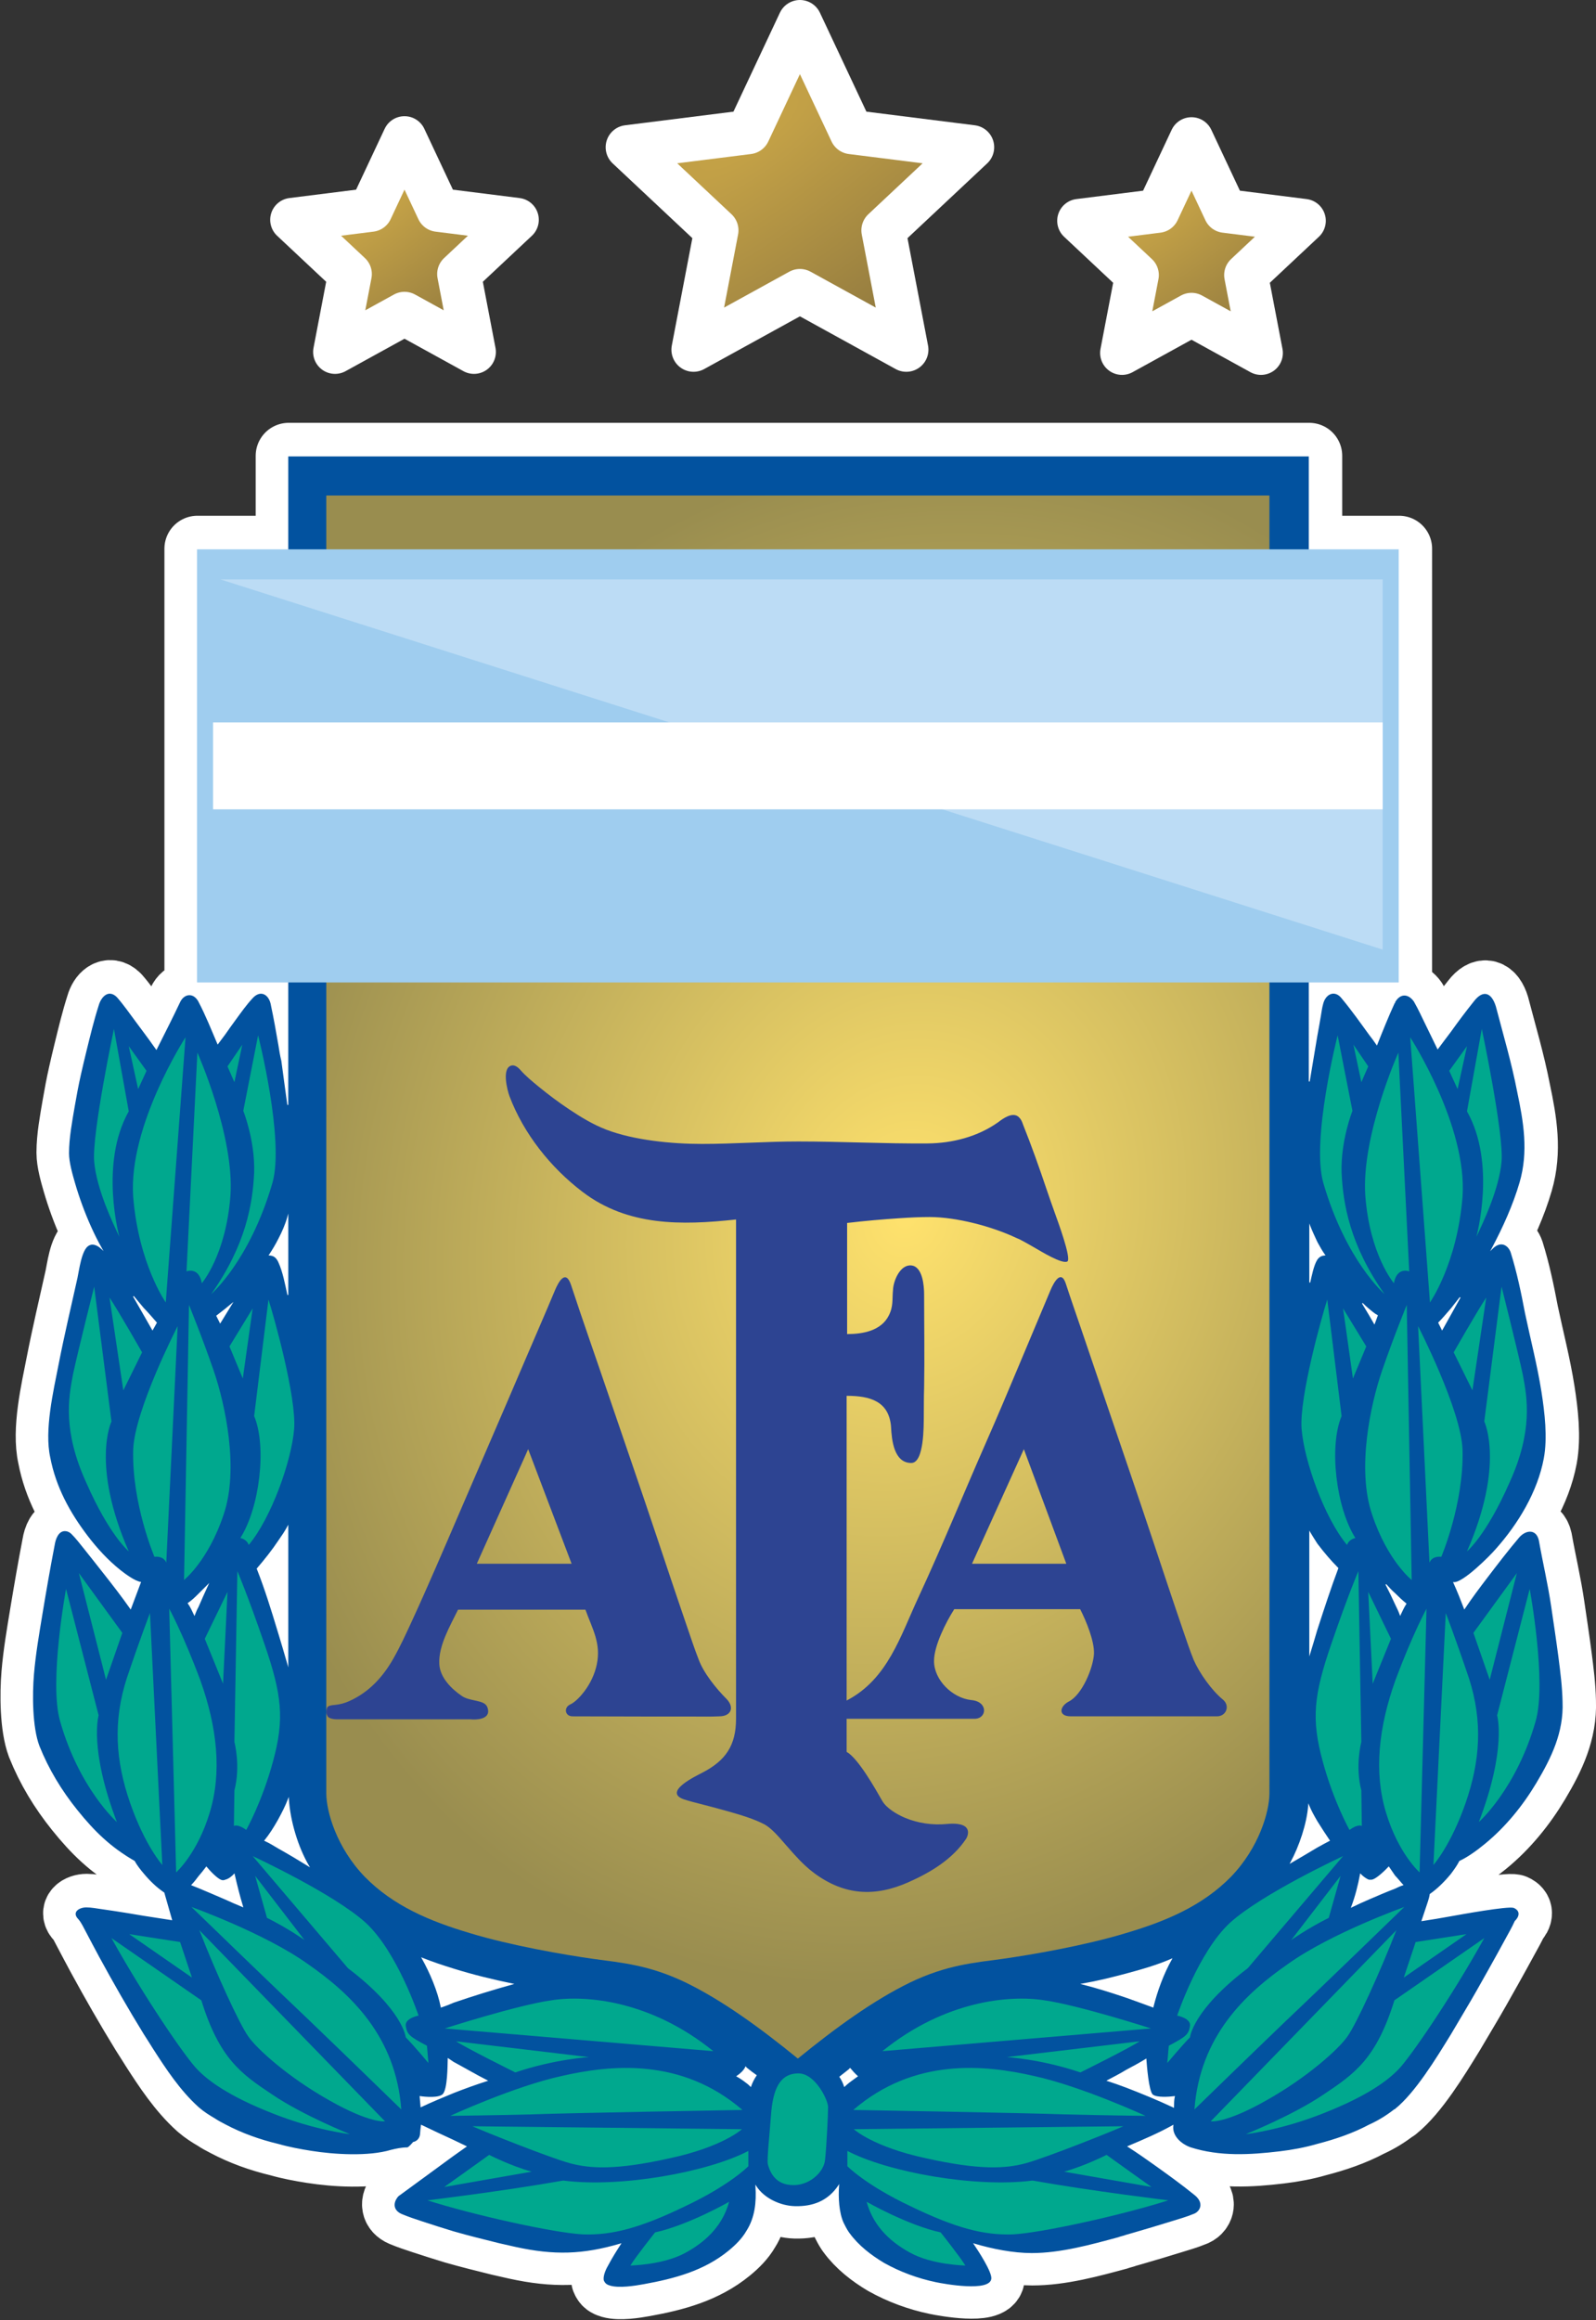
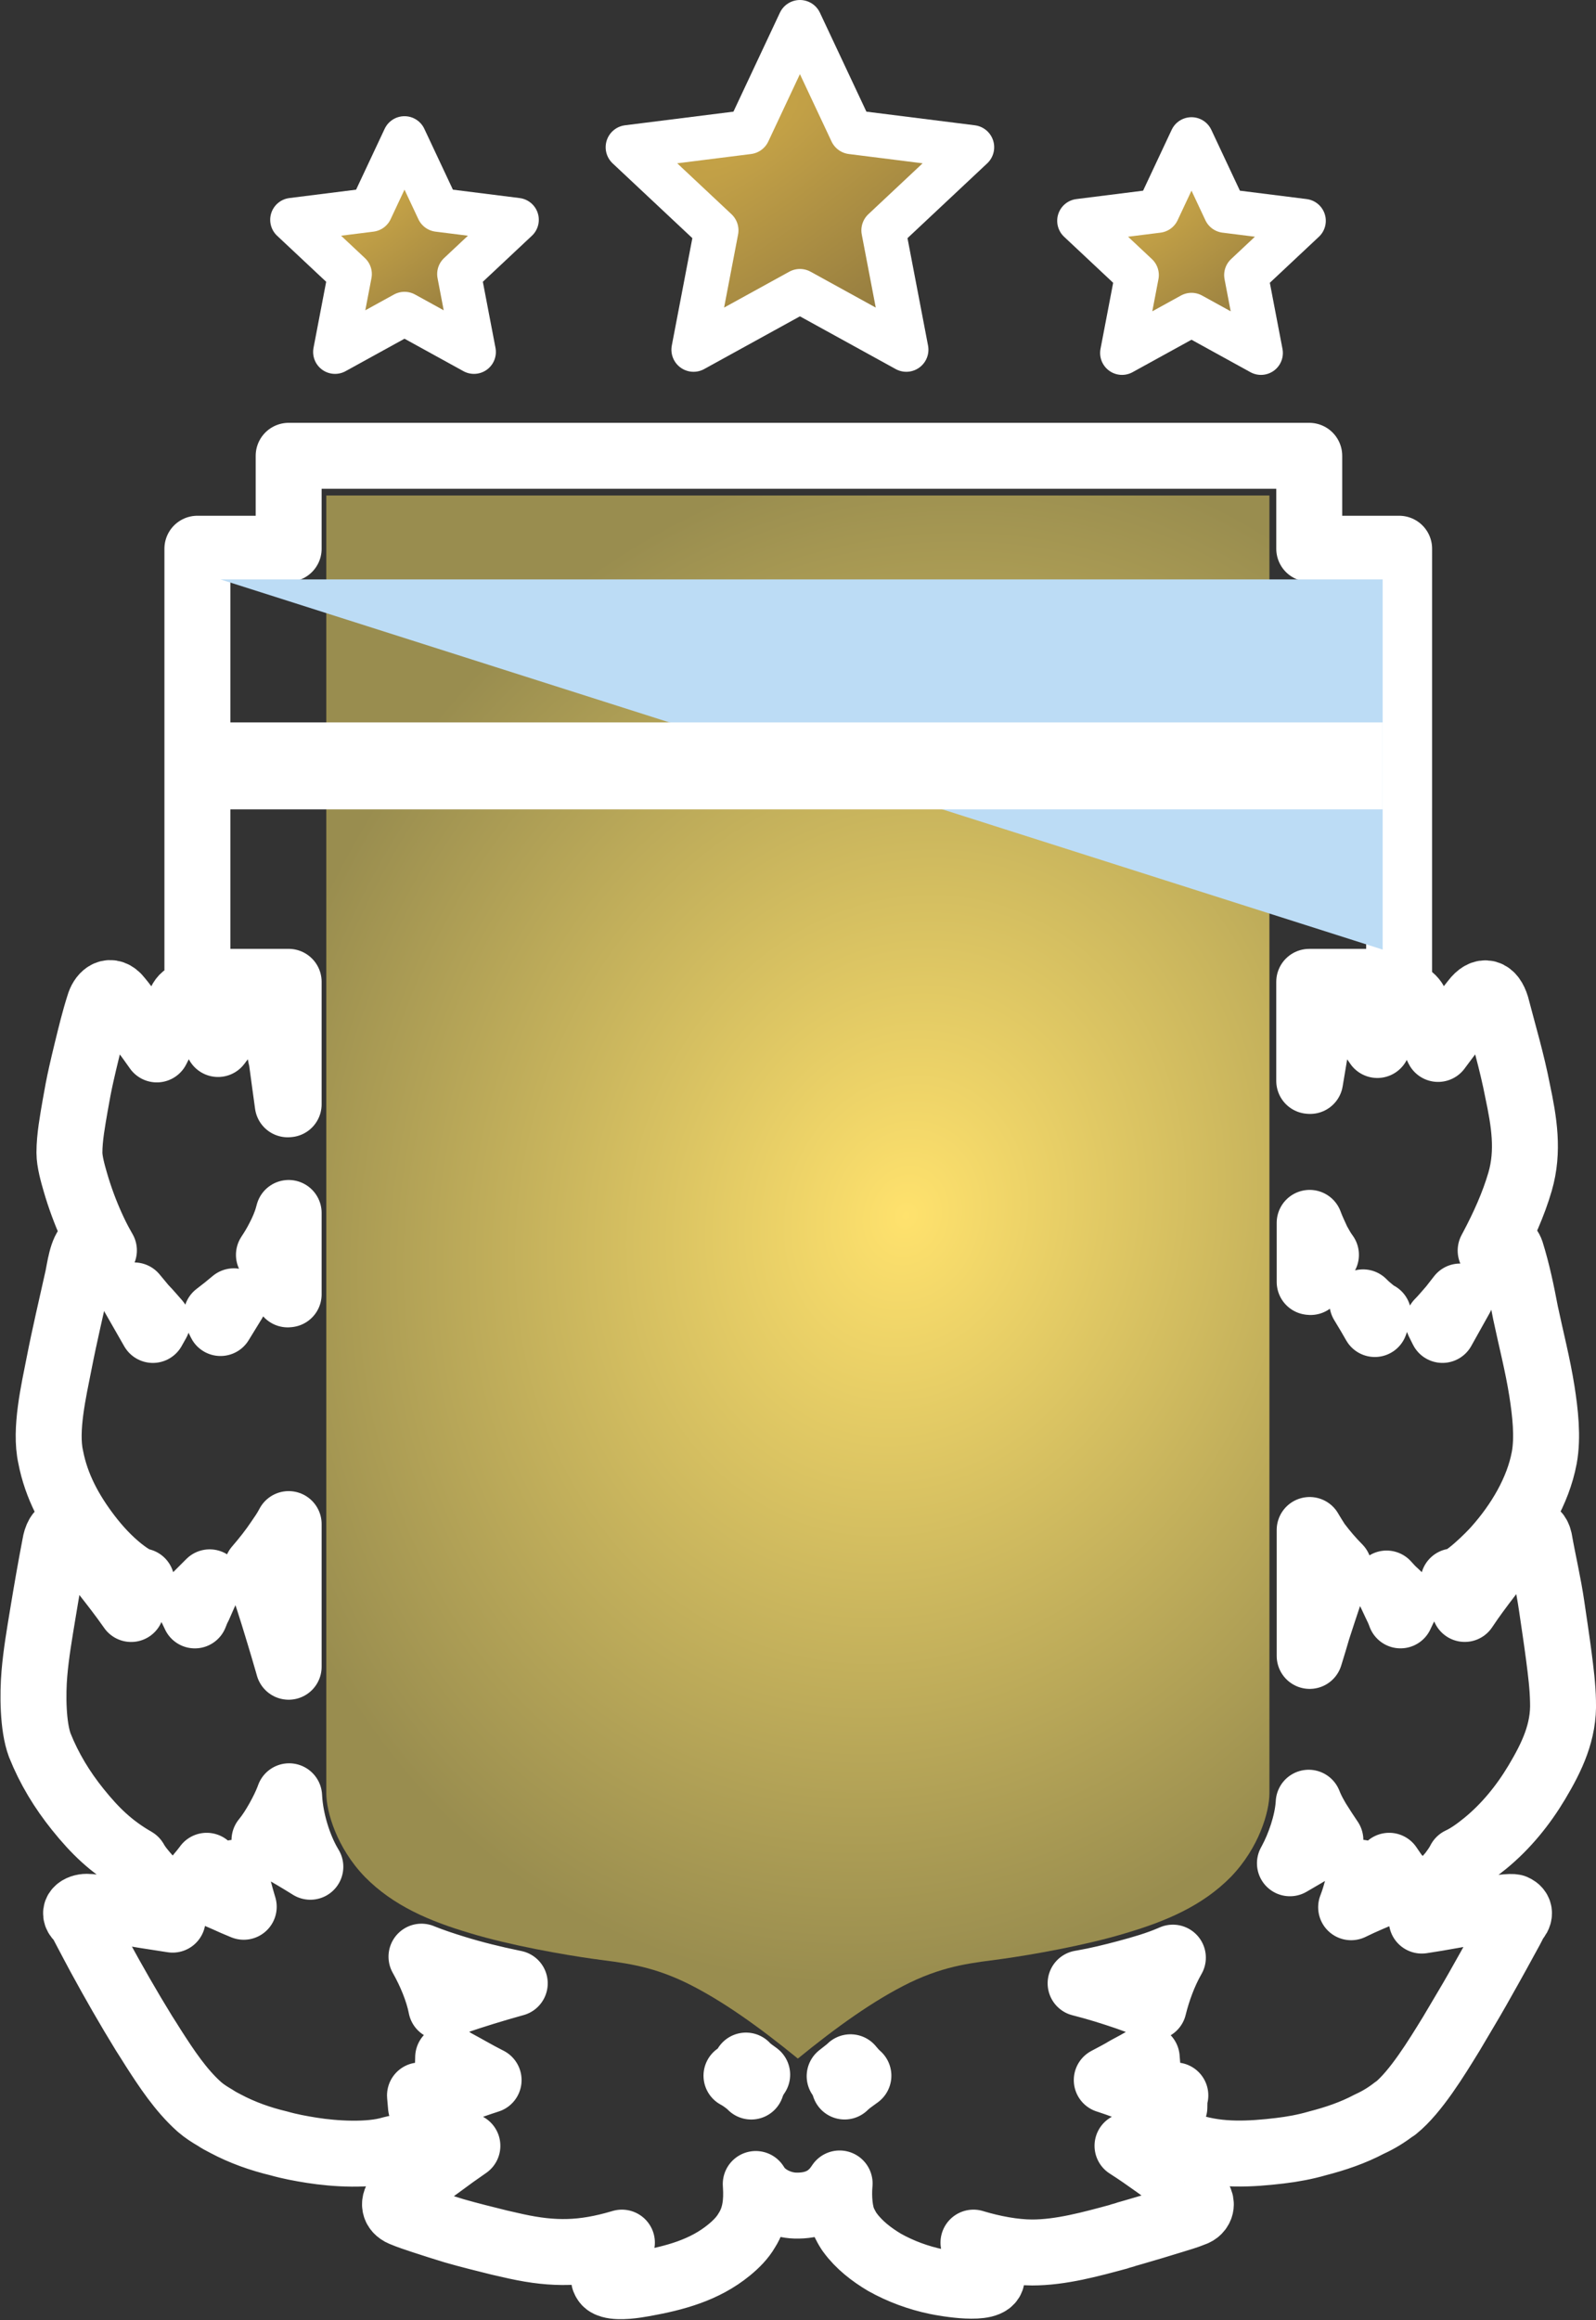
<svg xmlns="http://www.w3.org/2000/svg" xmlns:ns1="http://sodipodi.sourceforge.net/DTD/sodipodi-0.dtd" xmlns:ns2="http://www.inkscape.org/namespaces/inkscape" xmlns:xlink="http://www.w3.org/1999/xlink" version="1.1" width="216.102" height="314.044" id="svg29" viewBox="0 0 216.102 314.044" ns1:docname="argentina-national-football-team-logo-2022.svg" ns2:version="1.1 (c68e22c387, 2021-05-23)" ns2:export-filename="C:\Users\suitedoalex\sites\argentina-national-football-team-logo-0.png" ns2:export-xdpi="983.04077" ns2:export-ydpi="983.04077">
  <rect x="0" y="0" width="216.102" height="314.044" fill="#333333" stroke="none" />
  <defs id="defs33">
    <linearGradient ns2:collect="always" id="linearGradient4522">
      <stop style="stop-color:#c7a447;stop-opacity:1" offset="0" id="stop4518" />
      <stop style="stop-color:#8a743e;stop-opacity:1" offset="1" id="stop4520" />
    </linearGradient>
    <linearGradient ns2:collect="always" id="linearGradient4506">
      <stop style="stop-color:#ffe26d;stop-opacity:1" offset="0" id="stop4502" />
      <stop style="stop-color:#998d4f;stop-opacity:1" offset="1" id="stop4504" />
    </linearGradient>
    <radialGradient ns2:collect="always" xlink:href="#linearGradient4506" id="radialGradient4510" cx="210.956" cy="252.384" fx="210.956" fy="252.384" r="45.124" gradientTransform="matrix(1.342,0.401,-0.472,1.58,144.882,-328.402)" gradientUnits="userSpaceOnUse" />
    <radialGradient ns2:collect="always" xlink:href="#linearGradient4522" id="radialGradient4524-5-8" cx="203.177" cy="63.158" fx="203.177" fy="63.158" r="18.05" gradientTransform="matrix(1.82,2.05,-0.927,0.823,-137.431,-534.484)" gradientUnits="userSpaceOnUse" />
    <radialGradient ns2:collect="always" xlink:href="#linearGradient4522" id="radialGradient4524-5-8-7-3" cx="203.177" cy="63.158" fx="203.177" fy="63.158" r="18.05" gradientTransform="matrix(2.72,3.064,-1.385,1.229,-209.504,-783.178)" gradientUnits="userSpaceOnUse" />
    <radialGradient ns2:collect="always" xlink:href="#linearGradient4522" id="radialGradient4524-5-8-7-3-8" cx="203.177" cy="63.158" fx="203.177" fy="63.158" r="18.05" gradientTransform="matrix(1.133,1.276,-0.577,0.512,96.269,-241.659)" gradientUnits="userSpaceOnUse" />
    <radialGradient ns2:collect="always" xlink:href="#linearGradient4522" id="radialGradient4524-5-8-8-7-6-8" cx="204.004" cy="61.484" fx="204.004" fy="61.484" r="18.05" gradientTransform="matrix(0.54,0.758,-1.956,1.394,343.003,-181.483)" gradientUnits="userSpaceOnUse" />
    <radialGradient ns2:collect="always" xlink:href="#linearGradient4522" id="radialGradient4524-5-8-8-7-1" cx="204.004" cy="61.484" fx="204.004" fy="61.484" r="18.05" gradientTransform="matrix(0.547,0.753,-2.497,1.814,299.542,-206.406)" gradientUnits="userSpaceOnUse" />
    <radialGradient ns2:collect="always" xlink:href="#linearGradient4522" id="radialGradient4524-5-8-7-3-8-9-9" cx="182.703" cy="62.508" fx="182.703" fy="62.508" r="18.05" gradientTransform="matrix(0.838,1.153,-3.489,2.535,358.765,-317.848)" gradientUnits="userSpaceOnUse" />
  </defs>
  <ns1:namedview pagecolor="#ffffff" bordercolor="#666666" borderopacity="1" objecttolerance="10" gridtolerance="10" guidetolerance="10" ns2:pageopacity="0" ns2:pageshadow="2" ns2:window-width="1366" ns2:window-height="705" id="namedview31" showgrid="false" ns2:zoom="0.59000045" ns2:cx="-226.27101" ns2:cy="253.38964" ns2:window-x="-8" ns2:window-y="-8" ns2:window-maximized="1" ns2:current-layer="Layer1000-0" ns2:pagecheckerboard="0" fit-margin-top="0" fit-margin-left="0" fit-margin-right="0" fit-margin-bottom="0" />
  <g id="Layer1000-0" transform="matrix(1.415,0,0,1.415,-314.352,-54.71)" ns2:export-filename="C:\Users\alex\sites\afa-seleccion-argentina-futbol-logo-4.png" ns2:export-xdpi="185.41064" ns2:export-ydpi="185.41064">
    <path style="fill:none;fill-opacity:1;fill-rule:evenodd;stroke:#ffffff;stroke-width:6.31;stroke-linejoin:round;stroke-miterlimit:4;stroke-dasharray:none;paint-order:stroke markers fill" d="m 249.779,82.268 v 8.889 h -8.733 v 41.432 h 8.733 v 11.71 l -0.088,0.007 -0.006,-0.044 c -0.189,-1.389 -0.386,-2.777 -0.567,-4.164 -0.125,-0.499 -0.206,-1.007 -0.284,-1.514 l -0.008,-0.044 c -0.215,-1.249 -0.434,-2.497 -0.7,-3.739 -0.159,-1.058 -1.011,-1.574 -1.796,-0.658 -0.569,0.616 -1.064,1.32 -1.56,1.996 -0.352,0.48 -0.699,0.963 -1.038,1.452 l -0.003,0.004 c -0.219,0.292 -0.438,0.583 -0.657,0.875 l -0.05,0.066 -0.032,-0.076 c -0.574,-1.348 -1.123,-2.726 -1.805,-4.024 l -0.046,-0.088 -0.045,-0.068 c -0.492,-0.732 -1.304,-0.567 -1.662,0.193 -0.714,1.518 -1.481,3.01 -2.232,4.511 l -0.036,0.07 -0.045,-0.065 c -0.383,-0.547 -0.774,-1.088 -1.173,-1.623 l -0.01,-0.012 c -0.25,-0.334 -0.498,-0.669 -0.748,-1.003 -0.589,-0.788 -1.155,-1.61 -1.803,-2.349 -0.799,-0.799 -1.512,-0.042 -1.749,0.803 -0.462,1.442 -0.817,2.921 -1.177,4.391 -0.181,0.739 -0.356,1.48 -0.523,2.222 -0.225,1.001 -0.415,2.01 -0.588,3.021 -0.246,1.44 -0.547,3.031 -0.547,4.49 0,0.859 0.33,2.01 0.571,2.841 0.414,1.425 0.929,2.826 1.538,4.18 0.315,0.702 0.657,1.394 1.039,2.062 l 0.152,0.268 -0.225,-0.21 c -0.237,-0.22 -0.565,-0.423 -0.899,-0.4 -0.107,0.017 -0.207,0.051 -0.3,0.106 -0.682,0.409 -0.908,2.362 -1.074,3.107 -0.609,2.738 -1.256,5.466 -1.794,8.22 -0.509,2.604 -1.381,6.332 -0.803,8.931 0.539,2.814 1.867,5.25 3.59,7.51 0.908,1.191 1.958,2.33 3.131,3.264 0.438,0.349 1.375,1.039 1.913,1.124 l 0.058,0.008 -0.991,2.643 -0.051,-0.073 c -0.809,-1.154 -1.676,-2.269 -2.548,-3.376 -0.636,-0.807 -1.269,-1.616 -1.913,-2.417 -0.371,-0.461 -0.739,-0.943 -1.158,-1.362 -0.148,-0.148 -0.345,-0.256 -0.556,-0.275 -0.691,-0.062 -0.965,0.772 -1.05,1.315 -0.427,2.209 -0.811,4.427 -1.177,6.647 -0.314,1.9 -0.643,3.81 -0.806,5.73 -0.163,1.93 -0.159,5.04 0.519,6.849 0.894,2.238 2.129,4.267 3.638,6.142 1.647,2.045 3.179,3.542 5.469,4.86 l 0.011,0.007 0.008,0.011 c 0.219,0.405 0.542,0.817 0.842,1.168 l 0.001,0.003 c 0.576,0.691 1.22,1.33 1.97,1.833 l 0.014,0.01 0.756,2.646 -0.072,-0.011 c -0.89,-0.136 -1.78,-0.275 -2.669,-0.414 l -0.003,-0.001 c -0.488,-0.081 -0.976,-0.167 -1.464,-0.246 -0.848,-0.138 -1.697,-0.27 -2.548,-0.389 -0.471,-0.066 -0.99,-0.167 -1.463,-0.167 -0.686,0 -1.43,0.461 -0.755,1.136 0.271,0.31 0.506,0.808 0.701,1.176 0.427,0.804 0.847,1.613 1.282,2.413 1.356,2.491 2.764,4.953 4.251,7.368 0.294,0.476 0.61,0.939 0.897,1.418 1.255,1.952 2.613,4.016 4.355,5.583 l 0.07,0.062 c 0.454,0.394 0.962,0.715 1.482,1.019 0.316,0.211 0.65,0.395 0.991,0.566 1.603,0.855 3.336,1.469 5.103,1.89 1.037,0.296 2.1,0.492 3.164,0.661 2.192,0.348 5.475,0.545 7.608,-0.095 0.503,-0.126 1.039,-0.236 1.558,-0.236 0.126,0 0.471,-0.404 0.555,-0.505 l 0.011,-0.014 0.017,-0.003 c 0.369,-0.069 0.617,-0.386 0.645,-0.754 0.021,-0.279 0.045,-0.557 0.086,-0.834 l 0.01,-0.064 0.058,0.028 c 1.015,0.486 2.031,0.969 3.056,1.435 l 1.281,0.616 -1.274,0.894 -5.289,3.87 c -0.559,0.632 -0.491,1.361 0.326,1.706 0.641,0.271 1.306,0.486 1.966,0.705 0.983,0.326 1.971,0.637 2.961,0.939 l 0.095,0.028 c 1.419,0.409 2.853,0.757 4.284,1.115 0.532,0.12 1.064,0.245 1.597,0.362 3.655,0.797 6.402,0.732 9.997,-0.324 l 0.123,-0.036 -0.069,0.106 c -0.406,0.627 -0.807,1.265 -1.159,1.927 -0.234,0.39 -0.549,1.044 -0.473,1.503 0.126,0.318 0.303,0.432 0.624,0.525 0.864,0.249 2.319,0.02 3.205,-0.141 2.941,-0.533 5.768,-1.279 8.126,-3.212 0.652,-0.535 1.279,-1.152 1.702,-1.891 0.817,-1.279 0.957,-2.763 0.863,-4.244 l -0.011,-0.181 0.098,0.152 c 0.756,1.169 2.314,1.877 3.678,1.913 1.726,0.046 3.163,-0.506 4.149,-1.968 l 0.101,-0.148 -0.014,0.178 c -0.082,1.063 -0.012,2.572 0.442,3.543 0.143,0.287 0.288,0.571 0.464,0.838 l 0.025,0.037 0.069,0.095 c 0.859,1.183 2.068,2.115 3.315,2.856 1.532,0.86 3.242,1.486 4.961,1.844 0.818,0.171 5.14,0.948 5.292,-0.331 0.077,-0.652 -1.274,-2.705 -1.673,-3.291 l -0.074,-0.11 0.127,0.039 c 1.7,0.507 3.718,0.905 5.494,0.905 2.749,0 5.625,-0.798 8.264,-1.51 0.247,-0.099 0.512,-0.139 0.763,-0.239 0.225,-0.064 0.45,-0.129 0.675,-0.193 1.224,-0.353 2.444,-0.716 3.661,-1.096 0.695,-0.217 1.413,-0.414 2.09,-0.696 0.316,-0.097 0.59,-0.362 0.664,-0.689 0.107,-0.471 -0.224,-0.882 -0.574,-1.153 -1.216,-0.985 -2.488,-1.902 -3.761,-2.812 -0.85,-0.607 -1.707,-1.207 -2.587,-1.77 l -0.076,-0.048 0.083,-0.035 c 1.441,-0.609 2.908,-1.231 4.273,-1.996 l 0.081,-0.047 -0.011,0.094 c -0.127,1.006 0.807,1.783 1.667,2.077 2.772,0.879 5.659,0.716 8.504,0.378 1.211,-0.144 2.42,-0.366 3.593,-0.708 1.698,-0.436 3.408,-1.015 4.961,-1.843 0.855,-0.385 1.659,-0.878 2.396,-1.456 l 0.01,-0.008 0.012,-0.001 c 0.007,-7.1e-4 0.014,-0.004 0.021,-0.006 l 0.024,-0.008 0.011,-0.01 c 0.01,-0.007 0.02,-0.013 0.032,-0.025 1.926,-1.553 3.934,-4.855 5.248,-6.99 l 0.094,-0.153 c 0.455,-0.768 0.904,-1.538 1.364,-2.304 0.769,-1.281 1.498,-2.585 2.228,-3.888 0.538,-0.962 1.073,-1.927 1.598,-2.896 0.307,-0.566 0.635,-1.127 0.907,-1.731 0.45,-0.43 0.558,-0.981 -0.099,-1.263 -0.558,-0.186 -5.043,0.632 -5.948,0.792 l -0.095,0.017 c -0.904,0.164 -1.809,0.319 -2.718,0.454 l -0.077,0.011 0.025,-0.073 c 0.143,-0.414 0.284,-0.831 0.418,-1.248 0.123,-0.383 0.307,-0.862 0.357,-1.256 l 0.003,-0.022 0.018,-0.011 c 0.694,-0.476 1.392,-1.176 1.93,-1.823 l 0.072,-0.086 0.022,-0.029 c 0.288,-0.386 0.568,-0.77 0.785,-1.201 l 0.008,-0.015 0.015,-0.007 c 0.84,-0.389 1.71,-1.037 2.427,-1.623 1.974,-1.616 3.625,-3.649 4.929,-5.835 1.45,-2.43 2.615,-4.846 2.504,-7.749 -0.028,-1.423 -0.21,-2.853 -0.392,-4.264 -0.209,-1.621 -0.46,-3.236 -0.694,-4.853 -0.308,-2.126 -0.809,-4.215 -1.182,-6.329 -0.24,-1.081 -1.179,-1.033 -1.841,-0.334 -1.065,1.253 -2.067,2.558 -3.063,3.866 -0.749,0.983 -1.496,1.973 -2.179,3.004 l -0.051,0.076 -0.032,-0.086 c -0.317,-0.833 -0.647,-1.662 -1.016,-2.473 l -0.033,-0.073 0.08,0.007 c 0.867,0.072 3.44,-2.504 4.025,-3.186 2.132,-2.398 3.987,-5.46 4.583,-8.645 0.371,-1.98 0.089,-4.389 -0.222,-6.371 -0.398,-2.532 -1.046,-5.011 -1.574,-7.518 -0.369,-1.945 -0.779,-3.92 -1.369,-5.81 -0.097,-0.292 -0.304,-0.58 -0.591,-0.709 -0.431,-0.194 -0.845,0.053 -1.147,0.357 l -0.225,0.226 0.15,-0.283 c 1.056,-1.988 2.033,-4.138 2.663,-6.301 0.858,-2.949 0.385,-5.757 -0.236,-8.693 -0.528,-2.742 -1.328,-5.426 -2.032,-8.124 -0.407,-1.336 -1.219,-1.67 -2.127,-0.473 -0.751,0.939 -1.473,1.903 -2.171,2.881 l -0.004,0.006 c -0.408,0.544 -0.823,1.084 -1.226,1.633 l -0.047,0.064 -0.035,-0.07 c -0.368,-0.76 -0.735,-1.522 -1.107,-2.28 -0.366,-0.747 -0.712,-1.508 -1.124,-2.229 -0.527,-0.762 -1.296,-0.806 -1.783,0.021 l -0.014,0.024 h -0.003 l -0.003,0.07 -0.014,0.029 -0.029,-0.003 c -0.6,1.306 -1.135,2.642 -1.666,3.977 l -0.033,0.084 -0.05,-0.074 c -0.221,-0.331 -0.463,-0.651 -0.707,-0.965 l -10e-4,-0.003 c -0.845,-1.162 -1.676,-2.341 -2.598,-3.447 -0.676,-0.888 -1.568,-0.44 -1.794,0.522 -0.103,0.36 -0.149,0.746 -0.213,1.115 -0.112,0.654 -0.224,1.307 -0.346,1.959 l -0.007,0.043 c -0.241,1.414 -0.477,2.83 -0.709,4.246 l -0.007,0.043 -0.087,-0.007 v -9.472 h 8.602 V 91.157 h -8.602 v -8.889 z m 0,72.431 v 7.781 l -0.084,0.01 -0.008,-0.041 c -0.212,-0.967 -0.44,-2.188 -0.852,-3.078 l -0.048,-0.102 -0.041,-0.072 c -0.181,-0.316 -0.404,-0.466 -0.772,-0.486 l -0.083,-0.004 0.045,-0.069 c 0.324,-0.49 0.628,-0.997 0.892,-1.524 l 0.007,-0.011 c 0.338,-0.644 0.656,-1.37 0.852,-2.07 z m 97.7,0.948 0.091,0.235 c 0.197,0.508 0.436,0.999 0.66,1.493 l 0.006,0.011 0.006,0.012 0.083,0.153 c 0.201,0.37 0.417,0.742 0.663,1.085 l 0.05,0.069 -0.086,0.006 c -0.261,0.017 -0.463,0.11 -0.632,0.311 l -0.05,0.059 -0.04,0.064 c -0.323,0.518 -0.511,1.507 -0.656,2.119 l -0.01,0.041 -0.084,-0.01 z m -112.483,6.94 0.028,0.033 c 0.304,0.358 0.603,0.721 0.901,1.084 l 0.011,0.012 0.081,0.083 c 0.409,0.419 0.781,0.873 1.172,1.309 l 0.022,0.026 -0.425,0.756 -1.861,-3.253 z m 126.879,0.105 0.072,0.048 -1.76,3.148 -0.377,-0.756 0.024,-0.024 c 0.395,-0.398 0.751,-0.831 1.121,-1.252 l 0.083,-0.094 0.011,-0.012 c 0.267,-0.342 0.532,-0.683 0.799,-1.024 z m -117.34,0.457 -1.277,2.079 -0.377,-0.755 0.85,-0.661 z m 108.054,0.102 0.029,0.03 c 0.185,0.184 0.374,0.365 0.578,0.529 0.216,0.183 0.56,0.479 0.81,0.598 l 0.039,0.018 -0.33,0.897 -0.519,-0.899 -0.674,-1.121 z M 249.779,184.462 V 198.108 l -0.092,-0.326 c -0.275,-0.964 -0.565,-1.925 -0.853,-2.885 v 0.007 l -0.092,-0.306 c -0.6,-1.986 -1.216,-3.978 -1.975,-5.909 l -0.011,-0.028 0.019,-0.021 c 0.733,-0.85 1.435,-1.734 2.058,-2.669 l 0.001,-0.003 c 0.302,-0.432 0.605,-0.877 0.856,-1.342 z m 97.7,0.565 0.088,0.152 c 0.209,0.36 0.439,0.708 0.66,1.061 l 0.007,0.011 0.086,0.113 c 0.591,0.779 1.235,1.535 1.926,2.228 l 0.021,0.022 -0.01,0.028 c -0.697,1.861 -1.317,3.75 -1.93,5.64 l -0.092,0.284 c -0.214,0.738 -0.434,1.476 -0.663,2.21 l -0.092,0.297 z m -105.26,5.006 -0.113,0.242 c -0.318,0.685 -0.623,1.375 -0.926,2.073 -0.14,0.233 -0.234,0.499 -0.337,0.751 l -0.04,0.098 -0.045,-0.097 c -0.164,-0.345 -0.361,-0.788 -0.585,-1.092 l -0.03,-0.04 0.041,-0.028 c 0.321,-0.215 0.641,-0.518 0.917,-0.79 l 0.048,-0.047 c 0.011,-0.011 0.021,-0.022 0.032,-0.033 l 0.014,-0.014 c 0.277,-0.281 0.558,-0.558 0.836,-0.836 z m 112.622,0.115 0.028,0.032 c 0.261,0.292 0.53,0.586 0.831,0.843 0.336,0.336 0.684,0.667 1.053,0.966 l 0.033,0.026 -0.024,0.036 c -0.208,0.321 -0.38,0.692 -0.541,1.039 l -0.048,0.104 -0.04,-0.108 c -0.12,-0.334 -0.276,-0.66 -0.435,-0.979 -0.287,-0.632 -0.588,-1.259 -0.907,-1.876 l -0.019,-0.037 z m -105.017,20.352 0.014,0.218 c 0.127,2.065 0.87,4.574 1.919,6.358 l 0.097,0.166 -0.163,-0.102 c -0.939,-0.584 -1.891,-1.147 -2.856,-1.689 l -0.001,-0.001 c -0.429,-0.257 -0.859,-0.522 -1.314,-0.73 l -0.055,-0.026 0.039,-0.047 c 0.466,-0.571 0.879,-1.232 1.242,-1.873 l 0.072,-0.128 0.022,-0.041 c 0.337,-0.616 0.656,-1.241 0.907,-1.898 z m 97.562,0.617 0.076,0.186 c 0.21,0.515 0.486,1.009 0.765,1.488 l 0.008,0.012 0.086,0.139 c 0.359,0.575 0.731,1.143 1.111,1.705 l 0.03,0.044 -0.048,0.025 c -0.375,0.19 -0.741,0.397 -1.11,0.599 l -0.07,0.037 -0.022,0.014 c -0.821,0.493 -1.648,0.98 -2.476,1.46 l -0.145,0.084 0.08,-0.148 c 0.838,-1.54 1.57,-3.694 1.701,-5.447 z m -105.45,6.032 0.039,0.048 c 0.273,0.333 1.09,1.235 1.517,1.274 0.097,2e-4 0.147,-0.001 0.246,-0.048 0.303,-0.063 0.626,-0.317 0.831,-0.542 l 0.062,-0.068 0.019,0.088 c 0.234,1.032 0.493,2.063 0.801,3.075 l 0.029,0.094 -0.091,-0.037 c -0.549,-0.22 -1.091,-0.462 -1.629,-0.707 l -0.094,-0.041 c -0.815,-0.357 -1.637,-0.699 -2.456,-1.045 l -0.094,-0.039 c -0.193,-0.077 -0.386,-0.153 -0.578,-0.231 l -0.065,-0.026 0.048,-0.051 c 0.238,-0.245 0.457,-0.52 0.66,-0.799 0.245,-0.294 0.494,-0.586 0.719,-0.896 z m 113.15,0 0.033,0.05 c 0.189,0.28 0.379,0.558 0.573,0.835 l 0.008,0.012 v -0.003 l 0.081,0.087 c 0.231,0.245 0.434,0.515 0.667,0.758 l 0.054,0.055 -0.073,0.022 c -0.247,0.078 -0.496,0.193 -0.732,0.311 -0.82,0.315 -1.628,0.661 -2.435,1.009 l -0.095,0.041 c -0.542,0.234 -1.081,0.476 -1.611,0.737 l -0.108,0.052 0.043,-0.112 c 0.373,-0.984 0.647,-2.067 0.838,-3.102 l 0.017,-0.09 0.064,0.066 c 0.195,0.201 0.493,0.436 0.756,0.534 l 0.03,0.012 v -10e-4 h 0.047 c 0.063,0 0.126,-1.9e-4 0.186,0 0.44,-0.04 1.307,-0.907 1.615,-1.233 z m -92.597,8.694 0.124,0.05 c 0.979,0.394 1.985,0.723 2.992,1.035 l 0.061,0.019 c 1.826,0.566 3.687,1.02 5.558,1.407 l 0.19,0.039 -0.188,0.052 c -1.868,0.522 -3.725,1.09 -5.56,1.721 l -0.062,0.022 -0.028,0.012 c -0.376,0.166 -0.761,0.312 -1.15,0.443 l -0.051,0.017 -0.01,-0.052 c -0.304,-1.54 -1.043,-3.282 -1.812,-4.649 z m 71.901,0.094 -0.069,0.123 c -0.773,1.369 -1.38,3.025 -1.758,4.549 l -0.012,0.051 -0.05,-0.018 c -0.838,-0.309 -1.676,-0.618 -2.518,-0.917 l -0.094,-0.032 c -1.356,-0.46 -2.727,-0.891 -4.115,-1.246 l -0.213,-0.055 0.217,-0.037 c 1.407,-0.245 2.793,-0.587 4.173,-0.954 l 0.036,-0.011 c 1.427,-0.38 2.917,-0.809 4.273,-1.397 z m -69.35,9.542 0.069,0.044 c 0.162,0.102 0.322,0.209 0.478,0.32 l 0.019,0.014 0.069,0.037 c 1.048,0.562 2.073,1.169 3.135,1.706 l 0.102,0.052 -0.109,0.035 c -1.056,0.34 -2.1,0.715 -3.132,1.119 l -0.094,0.039 c -1.032,0.425 -2.066,0.851 -3.075,1.329 l -0.061,0.029 -0.095,-1.086 0.061,0.01 c 0.505,0.077 1.775,0.186 2.159,-0.197 0.452,-0.502 0.451,-2.661 0.472,-3.369 z m 66.849,0.048 0.006,0.077 c 0.039,0.576 0.229,3.033 0.607,3.369 0.382,0.306 1.58,0.218 2.055,0.153 l 0.069,-0.01 -0.017,0.068 c -0.07,0.287 -0.073,0.692 -0.074,0.991 l -10e-4,0.074 -0.066,-0.032 c -1.469,-0.691 -2.973,-1.307 -4.486,-1.894 l -0.094,-0.035 c -0.569,-0.213 -1.14,-0.419 -1.718,-0.605 l -0.106,-0.033 0.098,-0.052 c 0.601,-0.321 1.21,-0.629 1.793,-0.988 0.633,-0.33 1.258,-0.675 1.869,-1.045 z m -38.35,0.734 0.048,0.068 c 0.009,0.012 0.016,0.024 0.025,0.036 l 0.007,0.01 0.01,0.008 0.07,0.059 c 0.281,0.234 0.58,0.449 0.876,0.663 l 0.037,0.028 -0.026,0.039 c -0.21,0.299 -0.4,0.676 -0.516,1.023 l -0.024,0.072 -0.054,-0.054 c -0.114,-0.114 -0.235,-0.232 -0.373,-0.324 -0.282,-0.226 -0.603,-0.449 -0.919,-0.623 l -0.069,-0.037 0.066,-0.043 c 0.298,-0.193 0.66,-0.519 0.806,-0.848 z m 10.004,0.163 0.033,0.04 c 0.207,0.255 0.435,0.504 0.679,0.725 l 0.043,0.039 -0.045,0.035 c -0.257,0.191 -0.523,0.371 -0.776,0.567 l -0.062,0.048 -0.03,0.025 c -0.12,0.1 -0.24,0.201 -0.353,0.309 l -0.054,0.052 -0.024,-0.072 c -0.09,-0.287 -0.252,-0.635 -0.424,-0.882 l -0.026,-0.036 0.035,-0.028 c 0.261,-0.208 0.526,-0.412 0.787,-0.62 l 0.076,-0.061 z" id="path10-7-0" ns2:connector-curvature="0" ns2:export-filename="C:\Users\suitedoalex\sites\argentina-national-football-team-logo-4.png" ns2:export-xdpi="177.69354" ns2:export-ydpi="177.69354" />
-     <path d="m 265.571,244.891 -5.288,3.87 c -0.559,0.632 -0.492,1.361 0.325,1.706 0.641,0.271 1.306,0.486 1.965,0.705 0.983,0.326 1.971,0.636 2.961,0.938 l 0.094,0.027 c 1.419,0.409 2.854,0.758 4.285,1.116 0.532,0.12 1.064,0.245 1.597,0.361 3.655,0.797 6.402,0.732 9.998,-0.324 l 0.122,-0.036 -0.069,0.107 c -0.406,0.627 -0.806,1.264 -1.159,1.926 -0.234,0.39 -0.549,1.044 -0.474,1.503 0.126,0.318 0.303,0.433 0.624,0.525 0.864,0.249 2.319,0.021 3.205,-0.14 2.941,-0.533 5.768,-1.28 8.126,-3.213 0.652,-0.535 1.279,-1.152 1.702,-1.891 0.817,-1.279 0.957,-2.762 0.863,-4.244 l -0.011,-0.181 0.098,0.152 c 0.756,1.169 2.315,1.876 3.679,1.912 1.726,0.046 3.163,-0.505 4.149,-1.968 l 0.1,-0.148 -0.014,0.178 c -0.082,1.063 -0.012,2.571 0.441,3.543 0.143,0.287 0.288,0.573 0.464,0.839 l 0.025,0.037 0.07,0.096 c 0.859,1.183 2.068,2.115 3.315,2.856 1.532,0.86 3.243,1.485 4.962,1.843 0.818,0.171 5.139,0.949 5.291,-0.331 0.077,-0.652 -1.273,-2.705 -1.672,-3.291 l -0.075,-0.11 0.127,0.038 c 1.7,0.507 3.718,0.906 5.493,0.906 2.749,0 5.625,-0.799 8.264,-1.511 0.247,-0.099 0.512,-0.138 0.763,-0.238 0.225,-0.064 0.45,-0.128 0.675,-0.193 1.224,-0.353 2.445,-0.717 3.661,-1.097 0.695,-0.217 1.413,-0.413 2.089,-0.695 0.316,-0.097 0.59,-0.363 0.664,-0.69 0.107,-0.471 -0.223,-0.881 -0.574,-1.152 -1.216,-0.985 -2.489,-1.902 -3.762,-2.811 -0.85,-0.607 -1.706,-1.207 -2.587,-1.77 l -0.075,-0.048 0.083,-0.035 c 1.441,-0.609 2.908,-1.231 4.273,-1.996 l 0.082,-0.046 -0.012,0.093 c -0.127,1.006 0.807,1.784 1.668,2.078 2.772,0.879 5.659,0.716 8.505,0.378 1.211,-0.144 2.419,-0.367 3.592,-0.709 1.698,-0.436 3.407,-1.015 4.96,-1.843 0.855,-0.385 1.66,-0.877 2.397,-1.455 l 0.01,-0.008 0.012,-0.002 c 0.007,-9.6e-4 0.013,-0.003 0.02,-0.005 l 0.024,-0.009 0.011,-0.009 c 0.01,-0.007 0.019,-0.014 0.031,-0.025 1.926,-1.553 3.934,-4.855 5.248,-6.989 l 0.094,-0.153 c 0.455,-0.768 0.905,-1.539 1.364,-2.304 0.769,-1.281 1.498,-2.585 2.228,-3.889 0.538,-0.962 1.073,-1.926 1.599,-2.895 0.307,-0.566 0.634,-1.128 0.906,-1.731 0.45,-0.43 0.557,-0.981 -0.1,-1.263 -0.558,-0.186 -5.042,0.632 -5.947,0.792 l -0.094,0.017 c -0.904,0.164 -1.81,0.319 -2.719,0.454 l -0.077,0.011 0.025,-0.074 c 0.143,-0.414 0.283,-0.83 0.417,-1.247 0.123,-0.383 0.308,-0.863 0.358,-1.257 l 0.003,-0.021 0.018,-0.012 c 0.694,-0.476 1.393,-1.175 1.93,-1.823 l 0.072,-0.086 0.021,-0.028 c 0.288,-0.386 0.569,-0.77 0.787,-1.201 l 0.008,-0.015 0.015,-0.007 c 0.84,-0.389 1.71,-1.038 2.426,-1.624 1.974,-1.616 3.624,-3.648 4.929,-5.833 1.45,-2.43 2.615,-4.846 2.504,-7.749 -0.028,-1.423 -0.21,-2.853 -0.392,-4.264 -0.209,-1.621 -0.461,-3.236 -0.695,-4.853 -0.308,-2.126 -0.808,-4.216 -1.181,-6.329 -0.24,-1.081 -1.179,-1.033 -1.841,-0.334 -1.065,1.253 -2.066,2.559 -3.063,3.867 -0.749,0.983 -1.495,1.972 -2.179,3.002 l -0.051,0.077 -0.033,-0.086 c -0.317,-0.833 -0.647,-1.662 -1.015,-2.474 l -0.033,-0.073 0.08,0.007 c 0.867,0.072 3.44,-2.503 4.025,-3.185 2.132,-2.398 3.986,-5.46 4.582,-8.645 0.371,-1.98 0.088,-4.39 -0.223,-6.372 -0.398,-2.532 -1.045,-5.011 -1.572,-7.518 -0.369,-1.945 -0.779,-3.92 -1.37,-5.809 -0.097,-0.292 -0.304,-0.581 -0.591,-0.71 -0.431,-0.194 -0.845,0.053 -1.147,0.357 l -0.226,0.227 0.15,-0.283 c 1.056,-1.988 2.033,-4.139 2.663,-6.302 0.858,-2.949 0.385,-5.758 -0.236,-8.694 -0.528,-2.742 -1.327,-5.425 -2.031,-8.124 -0.407,-1.336 -1.219,-1.67 -2.127,-0.473 -0.751,0.939 -1.474,1.902 -2.172,2.88 l -0.004,0.006 c -0.408,0.544 -0.823,1.084 -1.226,1.633 l -0.046,0.064 -0.034,-0.071 c -0.368,-0.76 -0.736,-1.521 -1.108,-2.279 -0.366,-0.747 -0.712,-1.509 -1.124,-2.23 -0.527,-0.762 -1.296,-0.806 -1.783,0.022 l -0.014,0.023 h -0.002 l -0.003,0.07 -0.014,0.028 -0.028,-0.002 c -0.6,1.306 -1.135,2.642 -1.666,3.977 l -0.033,0.084 -0.05,-0.075 c -0.221,-0.331 -0.462,-0.65 -0.706,-0.964 l -0.002,-0.003 c -0.845,-1.162 -1.676,-2.341 -2.597,-3.447 -0.676,-0.888 -1.568,-0.44 -1.795,0.522 -0.103,0.36 -0.149,0.746 -0.212,1.115 -0.112,0.654 -0.224,1.308 -0.347,1.959 l -0.007,0.043 c -0.241,1.414 -0.477,2.83 -0.709,4.246 l -0.007,0.043 -0.087,-0.007 V 82.327 h -97.656 v 62.032 l -0.088,0.006 -0.006,-0.044 c -0.189,-1.389 -0.386,-2.776 -0.567,-4.164 -0.125,-0.499 -0.206,-1.008 -0.284,-1.515 l -0.008,-0.044 c -0.215,-1.249 -0.435,-2.497 -0.701,-3.739 -0.159,-1.058 -1.011,-1.574 -1.796,-0.659 -0.569,0.616 -1.063,1.319 -1.559,1.995 -0.352,0.48 -0.7,0.964 -1.039,1.453 l -0.003,0.004 c -0.219,0.292 -0.438,0.583 -0.657,0.875 l -0.049,0.066 -0.032,-0.075 c -0.574,-1.348 -1.122,-2.727 -1.805,-4.025 l -0.046,-0.087 -0.046,-0.068 c -0.492,-0.732 -1.304,-0.568 -1.662,0.193 -0.714,1.518 -1.481,3.011 -2.232,4.512 l -0.036,0.071 -0.045,-0.065 c -0.383,-0.547 -0.774,-1.088 -1.174,-1.623 l -0.01,-0.012 c -0.25,-0.334 -0.497,-0.67 -0.747,-1.005 -0.589,-0.788 -1.155,-1.609 -1.803,-2.348 -0.799,-0.799 -1.513,-0.042 -1.749,0.803 -0.462,1.442 -0.816,2.921 -1.177,4.391 -0.181,0.739 -0.357,1.479 -0.524,2.222 -0.225,1.001 -0.415,2.01 -0.587,3.021 -0.246,1.44 -0.547,3.032 -0.547,4.49 0,0.859 0.33,2.009 0.571,2.84 0.414,1.425 0.929,2.827 1.537,4.181 0.315,0.702 0.658,1.393 1.04,2.062 l 0.152,0.267 -0.226,-0.209 c -0.237,-0.22 -0.565,-0.423 -0.899,-0.401 -0.107,0.017 -0.206,0.05 -0.299,0.106 -0.682,0.409 -0.908,2.362 -1.074,3.107 -0.609,2.738 -1.257,5.467 -1.795,8.22 -0.509,2.604 -1.381,6.332 -0.803,8.93 0.539,2.814 1.867,5.251 3.59,7.51 0.908,1.191 1.957,2.33 3.13,3.264 0.438,0.349 1.376,1.038 1.914,1.123 l 0.057,0.009 -0.991,2.643 -0.051,-0.073 c -0.809,-1.154 -1.675,-2.268 -2.547,-3.375 -0.636,-0.807 -1.269,-1.616 -1.913,-2.417 -0.371,-0.461 -0.739,-0.943 -1.158,-1.362 -0.148,-0.148 -0.345,-0.256 -0.556,-0.275 -0.691,-0.062 -0.965,0.772 -1.05,1.316 -0.427,2.209 -0.812,4.427 -1.178,6.647 -0.314,1.9 -0.643,3.809 -0.806,5.729 -0.163,1.93 -0.159,5.041 0.519,6.849 0.894,2.238 2.129,4.268 3.638,6.143 1.647,2.045 3.179,3.541 5.469,4.859 l 0.011,0.007 0.007,0.012 c 0.219,0.405 0.543,0.817 0.843,1.168 l 9.7e-4,0.002 c 0.576,0.691 1.22,1.33 1.97,1.833 l 0.015,0.01 0.756,2.645 -0.073,-0.011 c -0.89,-0.136 -1.779,-0.275 -2.668,-0.414 l -0.003,-5.9e-4 c -0.488,-0.081 -0.976,-0.167 -1.465,-0.246 -0.848,-0.138 -1.697,-0.27 -2.548,-0.389 -0.471,-0.066 -0.99,-0.168 -1.463,-0.168 -0.686,0 -1.429,0.461 -0.754,1.136 0.271,0.31 0.506,0.808 0.701,1.176 0.427,0.804 0.846,1.613 1.281,2.412 1.356,2.491 2.764,4.954 4.251,7.369 0.294,0.476 0.61,0.939 0.897,1.417 1.255,1.952 2.613,4.015 4.355,5.583 l 0.071,0.062 c 0.454,0.394 0.962,0.715 1.482,1.018 0.316,0.211 0.649,0.395 0.99,0.566 1.603,0.855 3.336,1.469 5.104,1.89 1.037,0.296 2.1,0.492 3.164,0.661 2.192,0.348 5.474,0.546 7.607,-0.095 0.503,-0.126 1.039,-0.236 1.558,-0.236 0.126,0 0.472,-0.405 0.556,-0.506 l 0.011,-0.013 0.017,-0.003 c 0.369,-0.069 0.617,-0.386 0.645,-0.753 0.021,-0.279 0.044,-0.558 0.085,-0.835 l 0.01,-0.064 0.058,0.028 c 1.015,0.486 2.031,0.969 3.057,1.435 l 1.28,0.616 z m -29.671,-81.116 v -9.6e-4 l 0.081,0.083 c 0.409,0.419 0.781,0.873 1.172,1.309 l 0.023,0.025 -0.425,0.756 -1.861,-3.253 0.07,-0.049 0.028,0.033 c 0.304,0.358 0.603,0.72 0.902,1.083 z m 8.714,54.185 c 0.234,1.032 0.493,2.062 0.801,3.075 l 0.029,0.094 -0.091,-0.037 c -0.549,-0.22 -1.09,-0.462 -1.628,-0.707 l -0.094,-0.041 c -0.815,-0.357 -1.636,-0.7 -2.455,-1.046 l -0.094,-0.038 c -0.193,-0.077 -0.386,-0.154 -0.578,-0.231 l -0.066,-0.026 0.049,-0.051 c 0.238,-0.245 0.456,-0.521 0.659,-0.8 0.245,-0.294 0.494,-0.585 0.72,-0.895 l 0.036,-0.05 0.039,0.047 c 0.273,0.333 1.091,1.236 1.517,1.275 0.097,2.1e-4 0.146,-9.6e-4 0.245,-0.048 0.303,-0.063 0.627,-0.318 0.832,-0.544 l 0.061,-0.067 z m -4.466,-25.961 c 0.321,-0.215 0.641,-0.518 0.916,-0.789 l 0.048,-0.048 c 0.011,-0.011 0.022,-0.022 0.033,-0.033 l 0.014,-0.014 c 0.277,-0.281 0.557,-0.557 0.836,-0.836 l 0.188,-0.188 -0.112,0.242 c -0.318,0.685 -0.624,1.375 -0.927,2.074 -0.14,0.233 -0.233,0.499 -0.336,0.75 l -0.041,0.099 -0.046,-0.097 c -0.164,-0.345 -0.361,-0.789 -0.585,-1.093 l -0.029,-0.04 z m 3.548,-28.13 0.803,-0.662 -1.276,2.079 -0.378,-0.756 z m 5.086,48.833 0.022,-0.041 c 0.337,-0.616 0.656,-1.242 0.907,-1.899 l 0.078,-0.204 0.014,0.218 c 0.127,2.065 0.87,4.574 1.919,6.357 l 0.097,0.165 -0.163,-0.101 c -0.939,-0.584 -1.891,-1.148 -2.855,-1.69 l -0.002,-9.7e-4 c -0.429,-0.257 -0.859,-0.522 -1.314,-0.73 l -0.056,-0.025 0.039,-0.048 c 0.466,-0.571 0.879,-1.232 1.243,-1.874 z m 0.016,-17.747 v 0.007 l -0.092,-0.306 c -0.6,-1.986 -1.217,-3.979 -1.976,-5.91 l -0.01,-0.027 0.019,-0.022 c 0.733,-0.85 1.435,-1.734 2.059,-2.669 l 9.8e-4,-0.002 c 0.302,-0.432 0.606,-0.877 0.856,-1.341 l 0.089,-0.165 v 13.645 l -0.093,-0.326 c -0.275,-0.964 -0.565,-1.924 -0.853,-2.884 z m -0.047,-35.63 -0.041,-0.072 c -0.181,-0.316 -0.405,-0.466 -0.772,-0.485 l -0.083,-0.005 0.046,-0.069 c 0.324,-0.49 0.628,-0.998 0.892,-1.524 l 0.006,-0.011 c 0.338,-0.644 0.656,-1.37 0.852,-2.07 l 0.093,-0.332 v 7.781 l -0.084,0.009 -0.009,-0.042 c -0.212,-0.967 -0.441,-2.188 -0.852,-3.078 z m 16.819,76.59 0.07,0.037 c 1.048,0.562 2.072,1.169 3.134,1.706 l 0.102,0.052 -0.109,0.035 c -1.056,0.34 -2.1,0.715 -3.132,1.119 l -0.094,0.039 c -1.032,0.425 -2.065,0.851 -3.075,1.329 l -0.061,0.029 -0.094,-1.086 0.059,0.009 c 0.505,0.077 1.776,0.187 2.16,-0.197 0.452,-0.502 0.45,-2.66 0.471,-3.369 l 0.003,-0.082 0.07,0.044 c 0.162,0.102 0.321,0.209 0.477,0.32 z m 0,-5.669 -0.028,0.013 c -0.376,0.166 -0.76,0.312 -1.149,0.443 l -0.051,0.017 -0.01,-0.053 c -0.304,-1.54 -1.044,-3.282 -1.813,-4.648 l -0.066,-0.117 0.125,0.05 c 0.979,0.394 1.985,0.723 2.992,1.036 l 0.061,0.019 c 1.826,0.566 3.687,1.02 5.558,1.406 l 0.191,0.04 -0.187,0.052 c -1.868,0.522 -3.725,1.09 -5.56,1.721 z m 28.014,6.187 0.009,0.008 0.071,0.059 c 0.281,0.234 0.579,0.449 0.876,0.663 l 0.038,0.027 -0.027,0.038 c -0.21,0.299 -0.4,0.676 -0.516,1.023 l -0.024,0.072 -0.054,-0.054 c -0.114,-0.114 -0.234,-0.232 -0.372,-0.324 -0.282,-0.226 -0.603,-0.448 -0.919,-0.622 l -0.069,-0.038 0.066,-0.043 c 0.298,-0.193 0.66,-0.519 0.807,-0.847 l 0.034,-0.076 0.048,0.068 c 0.009,0.012 0.017,0.024 0.025,0.036 z m 9.795,1.503 -0.03,0.025 c -0.12,0.1 -0.239,0.201 -0.352,0.309 l -0.055,0.052 -0.023,-0.073 c -0.09,-0.287 -0.253,-0.635 -0.425,-0.881 l -0.025,-0.036 0.035,-0.028 c 0.261,-0.208 0.525,-0.412 0.786,-0.62 l 0.076,-0.061 0.142,-0.142 0.033,0.041 c 0.207,0.255 0.436,0.503 0.68,0.724 l 0.043,0.038 -0.046,0.034 c -0.257,0.191 -0.522,0.371 -0.775,0.567 z m 26.474,0.413 c -0.569,-0.213 -1.141,-0.418 -1.72,-0.604 l -0.106,-0.034 0.098,-0.053 c 0.601,-0.321 1.21,-0.628 1.793,-0.987 0.633,-0.33 1.258,-0.676 1.869,-1.045 l 0.066,-0.04 0.005,0.077 c 0.039,0.576 0.229,3.034 0.608,3.37 0.382,0.306 1.581,0.218 2.056,0.153 l 0.069,-0.01 -0.016,0.067 c -0.07,0.287 -0.074,0.693 -0.075,0.991 l -3.2e-4,0.074 -0.067,-0.031 c -1.469,-0.691 -2.972,-1.307 -4.486,-1.894 z m 9.7e-4,-8.596 c -1.356,-0.46 -2.727,-0.891 -4.114,-1.247 l -0.213,-0.055 0.217,-0.038 c 1.407,-0.245 2.794,-0.588 4.174,-0.955 l 0.035,-0.01 c 1.427,-0.38 2.919,-0.81 4.275,-1.398 l 0.129,-0.056 -0.069,0.123 c -0.773,1.369 -1.38,3.024 -1.758,4.549 l -0.013,0.051 -0.05,-0.018 c -0.838,-0.309 -1.676,-0.617 -2.518,-0.916 z m 18.347,-16.891 0.087,0.139 c 0.359,0.575 0.731,1.143 1.111,1.705 l 0.03,0.044 -0.048,0.024 c -0.375,0.19 -0.741,0.397 -1.11,0.599 l -0.07,0.038 -0.023,0.014 c -0.821,0.493 -1.646,0.979 -2.475,1.46 l -0.146,0.084 0.081,-0.148 c 0.838,-1.54 1.569,-3.693 1.7,-5.446 l 0.015,-0.201 0.076,0.187 c 0.21,0.515 0.487,1.009 0.766,1.488 z m -5.2e-4,-26.553 0.085,0.112 c 0.591,0.779 1.235,1.536 1.925,2.228 l 0.021,0.021 -0.011,0.028 c -0.697,1.861 -1.316,3.75 -1.929,5.64 l -0.092,0.284 c -0.214,0.738 -0.435,1.475 -0.663,2.209 l -0.092,0.296 v -12.045 l 0.088,0.152 c 0.209,0.36 0.44,0.708 0.66,1.061 z m 0.007,-28.852 0.082,0.152 c 0.201,0.37 0.417,0.743 0.662,1.085 l 0.05,0.069 -0.085,0.005 c -0.261,0.017 -0.463,0.11 -0.632,0.311 l -0.05,0.06 -0.04,0.064 c -0.323,0.518 -0.511,1.507 -0.655,2.119 l -0.01,0.041 -0.084,-0.01 v -5.648 l 0.091,0.235 c 0.197,0.508 0.435,0.999 0.659,1.493 l 0.006,0.011 z m 4.954,61.026 v -5.3e-4 h 0.047 c 0.063,0 0.125,0 0.186,2e-4 0.44,-0.04 1.308,-0.907 1.616,-1.233 l 0.041,-0.043 0.033,0.049 c 0.189,0.28 0.379,0.559 0.573,0.836 l 0.009,0.012 v -0.003 l 0.082,0.087 c 0.231,0.245 0.434,0.515 0.667,0.758 l 0.053,0.055 -0.073,0.023 c -0.247,0.078 -0.496,0.192 -0.731,0.31 -0.82,0.315 -1.629,0.662 -2.435,1.01 l -0.094,0.041 c -0.542,0.234 -1.081,0.476 -1.611,0.737 l -0.107,0.053 0.042,-0.112 c 0.373,-0.984 0.647,-2.067 0.837,-3.101 l 0.017,-0.09 0.064,0.066 c 0.195,0.201 0.493,0.437 0.756,0.535 z m 0,-54 -0.673,-1.122 0.066,-0.051 0.029,0.029 c 0.185,0.184 0.373,0.366 0.578,0.53 0.216,0.183 0.561,0.478 0.811,0.597 l 0.039,0.018 -0.33,0.896 z m 1.674,25.754 c 0.261,0.292 0.53,0.587 0.83,0.844 0.336,0.336 0.684,0.666 1.053,0.965 l 0.033,0.027 -0.023,0.036 c -0.208,0.321 -0.381,0.692 -0.542,1.039 l -0.048,0.104 -0.039,-0.108 c -0.12,-0.334 -0.276,-0.66 -0.435,-0.979 -0.287,-0.632 -0.588,-1.259 -0.907,-1.876 l -0.019,-0.037 0.069,-0.047 z m 6.168,-26.415 0.01,-0.013 c 0.267,-0.342 0.533,-0.683 0.8,-1.024 l 0.027,-0.034 0.073,0.048 -1.76,3.15 -0.378,-0.756 0.024,-0.024 c 0.395,-0.398 0.751,-0.831 1.121,-1.252 z" style="fill:#02529f;fill-opacity:1;fill-rule:evenodd;stroke-width:0.656" id="path10-7" ns2:connector-curvature="0" ns2:export-filename="C:\Users\suitedoalex\sites\argentina-national-football-team-logo-4.png" ns2:export-xdpi="177.69354" ns2:export-ydpi="177.69354" />
    <path d="m 253.381,210.223 c 0,1.748 0.992,5.197 3.685,7.984 2.74,2.788 6.236,4.252 10.063,5.386 3.874,1.181 9.071,2.079 11.764,2.457 2.74,0.378 5.338,0.567 8.882,2.268 3.496,1.701 7.14,4.346 10.73,7.275 3.591,-2.929 7.235,-5.575 10.73,-7.275 3.544,-1.701 6.142,-1.89 8.882,-2.268 2.693,-0.378 7.89,-1.276 11.764,-2.457 3.827,-1.134 7.323,-2.598 10.063,-5.386 2.693,-2.787 3.685,-6.236 3.685,-7.984 V 86.066 H 253.381 Z" style="fill:url(#radialGradient4510);fill-opacity:1;fill-rule:evenodd;stroke-width:0.656" id="path12-1" ns2:connector-curvature="0" ns2:export-filename="C:\Users\suitedoalex\sites\argentina-national-football-team-logo-4.png" ns2:export-xdpi="177.69354" ns2:export-ydpi="177.69354" />
-     <path d="m 307.421,175.169 c 0.065,1.235 0.266,3.447 1.937,3.447 1.247,0 1.187,-3.638 1.198,-4.468 0.012,-0.92 -0.003,-1.84 0.031,-2.759 0.05,-2.961 0,-5.922 0,-8.883 0,-0.823 -0.136,-2.683 -1.228,-2.787 -1.063,-0.101 -1.707,1.453 -1.748,2.316 -0.095,0.943 0.05,1.576 -0.407,2.479 -0.736,1.453 -2.46,1.765 -3.939,1.771 l -0.047,2e-4 v -10.63 l 0.042,-0.005 c 1.662,-0.196 3.331,-0.342 5.001,-0.451 0.948,-0.062 1.897,-0.111 2.847,-0.111 2.564,0 5.952,0.891 8.269,1.985 0.107,0.054 0.223,0.086 0.33,0.141 0.514,0.263 1.013,0.554 1.514,0.841 0.48,0.275 2.584,1.572 3.069,1.285 0.434,-0.257 -0.993,-4.067 -1.164,-4.553 -0.276,-0.781 -0.556,-1.56 -0.82,-2.345 -0.705,-2.096 -1.446,-4.182 -2.268,-6.238 -0.073,-0.218 -0.164,-0.444 -0.33,-0.612 -0.023,-0.026 -0.048,-0.051 -0.074,-0.074 l -0.005,-0.005 c -0.571,-0.508 -1.481,0.139 -1.954,0.504 -1.954,1.387 -4.377,2.012 -6.755,2.031 -4.127,0.032 -8.251,-0.189 -12.378,-0.189 -3.073,0 -6.14,0.236 -9.213,0.236 -2.867,0 -6.483,-0.343 -9.166,-1.37 -1.245,-0.477 -2.449,-1.208 -3.555,-1.948 -1.001,-0.669 -1.969,-1.391 -2.9,-2.155 -0.602,-0.494 -1.254,-1.026 -1.766,-1.614 -0.203,-0.234 -0.538,-0.507 -0.871,-0.406 -0.905,0.274 -0.384,2.296 -0.168,2.909 1.362,3.609 3.936,6.838 6.992,9.167 4.332,3.301 9.483,3.204 14.641,2.651 l 0.052,-0.005 v 47.763 c 0,2.537 -0.979,3.991 -3.213,5.15 -0.646,0.335 -3.795,1.837 -1.796,2.551 0.579,0.193 1.175,0.333 1.765,0.487 0.849,0.221 1.699,0.442 2.543,0.684 1.141,0.327 2.388,0.687 3.442,1.24 0.656,0.375 1.28,1.103 1.778,1.67 0.684,0.779 1.353,1.574 2.116,2.279 0.279,0.258 0.57,0.503 0.877,0.728 2.869,2.101 5.755,2.276 8.976,0.85 2.117,-0.937 4.217,-2.192 5.527,-4.156 0.168,-0.281 0.27,-0.674 0.09,-0.973 -0.327,-0.544 -1.385,-0.498 -1.931,-0.446 -1.354,0.129 -2.757,-0.067 -4.013,-0.595 -0.748,-0.314 -1.763,-0.905 -2.175,-1.626 -0.658,-1.151 -2.285,-4.034 -3.378,-4.664 l -0.024,-0.013 v -3.165 h 12.236 c 1.201,0 1.346,-1.656 -0.332,-1.795 -1.768,-0.196 -3.542,-1.903 -3.542,-3.732 0,-1.468 1.139,-3.707 1.923,-4.939 l 0.014,-0.022 h 12.047 l 0.013,0.026 c 0.559,1.099 1.346,2.993 1.31,4.227 -0.068,1.361 -1.137,3.945 -2.408,4.581 -0.888,0.467 -1.05,1.418 0.188,1.418 4.661,0 9.323,0 13.984,0 0.909,0 1.277,-1.026 0.567,-1.606 -1.058,-0.865 -2.24,-2.528 -2.788,-3.781 -0.372,-0.915 -0.682,-1.855 -1.003,-2.789 -0.496,-1.441 -0.981,-2.885 -1.465,-4.33 -0.486,-1.453 -0.969,-2.907 -1.453,-4.36 -1.331,-3.993 -2.696,-7.974 -4.051,-11.959 -0.949,-2.792 -1.898,-5.584 -2.847,-8.375 -0.474,-1.395 -0.963,-2.784 -1.418,-4.185 -0.467,-1.439 -1.186,-0.045 -1.465,0.614 -0.998,2.36 -1.987,4.724 -2.977,7.087 -1.038,2.479 -2.082,4.957 -3.165,7.417 -2.188,4.97 -4.231,10.004 -6.519,14.929 -1.714,3.69 -2.923,7.751 -6.781,9.79 l -0.069,0.037 v -29.15 l 0.047,1.9e-4 c 2.16,0.007 4.014,0.492 4.205,2.978 z M 253.474,202.77 c 0.069,0.297 0.645,0.366 0.892,0.366 l 12.807,2.1e-4 c 0.562,0.061 1.736,0.003 1.697,-0.802 -0.019,-0.245 -0.09,-0.472 -0.281,-0.638 -0.451,-0.392 -1.569,-0.336 -2.223,-0.781 -1.015,-0.69 -2.107,-1.77 -2.173,-3.071 -0.089,-1.743 1.037,-3.644 1.782,-5.17 l 0.013,-0.027 h 12.189 l 0.011,0.031 c 0.659,1.832 1.501,3.179 1.076,5.213 -0.194,0.926 -0.619,1.814 -1.187,2.569 -0.314,0.418 -0.882,1.051 -1.363,1.258 -0.628,0.29 -0.508,1.134 0.235,1.134 2.342,0 4.684,0.014 7.026,0.018 1.518,0.003 3.035,0.005 4.553,0.002 0.817,-9.7e-4 1.636,0.021 2.454,-0.02 1.126,0 1.483,-0.837 0.708,-1.653 -0.991,-0.991 -2.221,-2.504 -2.693,-3.826 -0.386,-0.982 -0.715,-1.985 -1.057,-2.982 -0.553,-1.61 -1.098,-3.224 -1.64,-4.838 -0.426,-1.267 -0.85,-2.535 -1.272,-3.804 -1.515,-4.545 -3.089,-9.07 -4.63,-13.606 -1.193,-3.513 -2.433,-7.01 -3.591,-10.535 -0.524,-1.596 -1.219,-0.296 -1.559,0.52 -0.925,2.221 -1.895,4.424 -2.838,6.637 l -0.091,0.213 c -2.03,4.763 -4.099,9.51 -6.142,14.268 -0.777,1.808 -1.553,3.617 -2.341,5.421 -0.741,1.697 -1.489,3.392 -2.265,5.073 -0.558,1.209 -1.113,2.427 -1.771,3.585 -1.005,1.768 -2.329,3.214 -4.205,4.063 -0.424,0.192 -0.84,0.307 -1.303,0.362 -0.207,0.025 -0.545,0.033 -0.719,0.152 -0.041,0.028 -0.074,0.059 -0.1,0.093 -0.087,0.219 -0.146,0.551 3.9e-4,0.775 z m 18.845,-24.625 0.378,-0.851 4.157,10.961 h -9.071 z m 51.873,10.11 h -9.023 l 4.445,-9.815 0.516,-1.145 z" style="fill:#2d4492;fill-opacity:1;fill-rule:evenodd;stroke-width:0.656" id="path14-7" ns2:connector-curvature="0" ns2:export-filename="C:\Users\suitedoalex\sites\argentina-national-football-team-logo-4.png" ns2:export-xdpi="177.69354" ns2:export-ydpi="177.69354" />
-     <path d="m 239.91,137.892 -1.89,25.37 c 0,0 -2.599,-3.685 -3.119,-10.11 -0.472,-6.803 5.008,-15.26 5.008,-15.26 z m 56.054,102.756 c -0.189,2.456 -0.425,4.583 -0.331,5.055 0.142,0.52 0.567,1.89 2.22,1.984 1.654,0.142 3.165,-1.181 3.26,-2.457 0.142,-1.323 0.283,-4.299 0.283,-5.008 0,-0.662 -1.228,-3.213 -2.834,-3.213 -1.559,0 -2.362,1.134 -2.598,3.638 z m 61.136,-102.756 1.89,25.37 c 0,0 2.599,-3.685 3.118,-10.11 0.472,-6.803 -5.008,-15.26 -5.008,-15.26 z m -44.929,114.33 c 0,0 1.842,2.315 2.362,3.166 0,0 -3.165,-0.047 -5.291,-1.229 -2.173,-1.181 -3.59,-2.787 -4.157,-4.866 0,0 3.874,2.221 7.087,2.929 z m 20.126,-19.512 c 0,0 -6.898,-2.22 -10.205,-2.693 -3.26,-0.52 -9.496,0 -15.496,4.866 z m 1.654,16.441 c 0,0 -7.087,-0.85 -12.992,-1.89 -5.48,0.708 -13.842,-0.803 -17.716,-2.835 v 1.465 c 0,0 1.748,1.795 6.047,3.827 4.299,2.079 6.992,2.787 9.779,2.693 2.787,-0.142 10.63,-1.89 14.882,-3.26 z m -5.905,-4.346 c 0,0 -2.031,1.039 -4.063,1.606 l 8.362,1.465 c 0,0 -3.59,-2.551 -4.299,-3.071 z m 1.606,-2.74 -25.795,0.283 c 0,0 1.843,1.701 6.945,2.788 5.103,1.134 7.559,0.992 9.496,0.472 1.937,-0.52 8.315,-3.071 9.354,-3.543 z m 2.126,-0.992 c 0,0 -6.142,-2.835 -10.724,-3.827 -4.583,-1.039 -11.386,-1.795 -17.244,3.26 0,0 16.488,0.283 20.267,0.425 3.827,0.095 7.701,0.142 7.701,0.142 z m -0.567,-7.134 -12.708,1.512 c 0,0 3.26,0.189 7.039,1.465 0,0 4.582,-2.268 5.669,-2.976 z m 32.977,-9.874 -8.598,5.953 c -1.748,5.622 -3.827,7.039 -6.803,9.024 -2.929,1.984 -7.418,3.78 -7.418,3.78 0,0 3.402,-0.378 7.512,-2.032 4.063,-1.606 6.047,-3.071 7.087,-4.157 1.087,-1.087 5.103,-6.945 8.221,-12.567 z m -6.567,0.378 -1.134,3.402 6,-4.157 z m -1.843,-1.134 -17.764,18.284 c 0,0 1.37,0.236 5.291,-1.984 3.968,-2.221 6.992,-4.961 7.795,-6.142 0.85,-1.181 3.118,-6.142 4.677,-10.157 z m 0.756,-2.22 c 0,0 -6.992,2.504 -11.102,5.433 -4.158,2.882 -8.457,6.945 -8.977,13.937 0,0 5.433,-5.291 8.835,-8.551 3.402,-3.213 11.244,-10.819 11.244,-10.819 z m -6.094,-2.977 -4.724,6.142 c 0,0 1.512,-1.087 3.591,-2.126 z m 0.236,-1.89 c 0,0 -7.748,3.591 -10.819,6.378 -3.023,2.787 -5.055,8.882 -5.055,8.882 0,0 1.323,0.236 1.228,0.992 -0.142,0.803 -0.331,0.992 -2.031,1.89 l -0.142,1.653 c 0,0 1.417,-1.701 2.173,-2.457 0,0 0.236,-2.598 5.528,-6.614 z m 1.465,-27.26 0.283,16.346 c 0,0 -0.614,2.268 0,4.63 l 0.047,3.402 c 0,0 -0.331,-0.236 -1.181,0.378 0,0 -1.512,-2.693 -2.551,-6.52 -1.134,-4.11 -0.851,-6.425 0.803,-11.244 1.654,-4.819 2.598,-6.992 2.598,-6.992 z m 3.118,6.472 -1.748,4.299 -0.426,-8.787 z m 3.402,-2.882 -0.661,25.228 c 0,0 -2.031,-1.795 -3.213,-5.716 -1.181,-3.874 -0.709,-8.173 0.898,-12.661 1.653,-4.441 2.976,-6.85 2.976,-6.85 z m 1.843,0.425 -1.181,24.094 c 0,0 1.654,-1.843 3.071,-5.905 1.417,-4.063 1.654,-7.842 0.331,-11.953 -1.37,-4.063 -2.22,-6.236 -2.22,-6.236 z m 6.803,-3.827 -2.598,10.205 -1.559,-4.488 z m 1.228,1.512 -3.118,12.095 c 0,0 0.945,3.165 -1.748,10.205 0,0 3.59,-3.165 5.433,-9.638 1.086,-3.732 -0.567,-12.662 -0.567,-12.662 z m -19.37,-27.685 1.37,11.15 c -1.228,2.929 -0.52,8.787 1.323,11.669 0,0 -0.614,0.095 -0.803,0.662 -2.173,-2.598 -4.11,-8.079 -4.346,-11.102 -0.236,-3.024 1.937,-10.772 2.457,-12.378 z m 3.732,4.488 -1.276,3.071 -0.945,-6.709 z m 3.874,-3.969 0.473,26.315 c 0,0 -2.315,-1.843 -3.78,-6.236 -1.512,-4.394 -0.142,-10.63 0.945,-13.795 1.087,-3.166 2.362,-6.284 2.362,-6.284 z m 1.086,2.032 1.087,22.629 c 0,0 0.189,-0.661 1.134,-0.567 0,0 2.173,-5.103 2.032,-10.252 -0.142,-3.827 -4.252,-11.811 -4.252,-11.811 z m 4.678,21.543 c 3.638,-8.315 1.654,-12.425 1.654,-12.425 l 1.654,-12.898 c 0,0 1.559,6.189 2.031,8.409 0.425,2.221 0.992,5.386 -1.276,10.346 -2.221,5.055 -4.063,6.567 -4.063,6.567 z m 1.842,-24.283 -1.322,8.882 -1.796,-3.638 c 0,0 2.268,-3.968 3.118,-5.244 z m -0.425,-25.701 c 0,0 2.126,10.063 1.89,12.709 -0.236,2.645 -1.795,5.906 -2.41,7.181 0,0 1.937,-6.992 -0.897,-12 z m -1.417,1.654 -0.898,4.11 -0.803,-1.748 z m -12.378,-1.039 1.417,7.229 c 0,0 -1.134,2.834 -1.039,5.905 0.142,3.023 0.803,6.945 4.11,11.622 0,0 -3.685,-3.166 -5.858,-10.63 -1.181,-4.11 1.37,-14.126 1.37,-14.126 z m 1.512,0.898 0.756,3.59 0.661,-1.512 z m 4.299,0.756 1.039,20.929 c 0,0 -1.181,-0.472 -1.465,1.134 0,0 -2.315,-2.693 -2.74,-8.409 -0.378,-5.717 3.165,-13.654 3.165,-13.654 z m -71.127,112.866 c 0,0 -1.842,2.315 -2.362,3.166 0,0 3.165,-0.047 5.291,-1.229 2.173,-1.181 3.59,-2.787 4.157,-4.866 0,0 -3.874,2.221 -7.087,2.929 z m -20.126,-19.512 c 0,0 6.898,-2.22 10.205,-2.693 3.26,-0.52 9.496,0 15.496,4.866 z m -1.654,16.441 c 0,0 7.087,-0.85 12.992,-1.89 5.48,0.708 13.842,-0.803 17.716,-2.835 v 1.465 c 0,0 -1.748,1.795 -6.047,3.827 -4.299,2.079 -6.992,2.787 -9.78,2.693 -2.787,-0.142 -10.63,-1.89 -14.882,-3.26 z m 5.905,-4.346 c 0,0 2.031,1.039 4.063,1.606 l -8.362,1.465 c 0,0 3.59,-2.551 4.299,-3.071 z m -1.606,-2.74 25.795,0.283 c 0,0 -1.843,1.701 -6.945,2.788 -5.103,1.134 -7.559,0.992 -9.496,0.472 -1.937,-0.52 -8.315,-3.071 -9.354,-3.543 z m -2.126,-0.992 c 0,0 6.142,-2.835 10.724,-3.827 4.583,-1.039 11.386,-1.795 17.244,3.26 0,0 -16.488,0.283 -20.267,0.425 -3.827,0.095 -7.701,0.142 -7.701,0.142 z m 0.567,-7.134 12.708,1.512 c 0,0 -3.26,0.189 -7.039,1.465 0,0 -4.582,-2.268 -5.669,-2.976 z m -32.977,-9.874 8.598,5.953 c 1.748,5.622 3.827,7.039 6.803,9.024 2.929,1.984 7.417,3.78 7.417,3.78 0,0 -3.402,-0.378 -7.512,-2.032 -4.063,-1.606 -6.047,-3.071 -7.087,-4.157 -1.087,-1.087 -5.103,-6.945 -8.221,-12.567 z m 6.567,0.378 1.134,3.402 -6,-4.157 z m 1.843,-1.134 17.764,18.284 c 0,0 -1.37,0.236 -5.291,-1.984 -3.968,-2.221 -6.992,-4.961 -7.795,-6.142 -0.85,-1.181 -3.118,-6.142 -4.677,-10.157 z m -0.756,-2.22 c 0,0 6.992,2.504 11.102,5.433 4.158,2.882 8.457,6.945 8.977,13.937 0,0 -5.433,-5.291 -8.835,-8.551 -3.402,-3.213 -11.244,-10.819 -11.244,-10.819 z m 6.094,-2.977 4.724,6.142 c 0,0 -1.512,-1.087 -3.591,-2.126 z m -0.236,-1.89 c 0,0 7.748,3.591 10.819,6.378 3.023,2.787 5.055,8.882 5.055,8.882 0,0 -1.323,0.236 -1.228,0.992 0.142,0.803 0.331,0.992 2.031,1.89 l 0.142,1.653 c 0,0 -1.417,-1.701 -2.173,-2.457 0,0 -0.236,-2.598 -5.528,-6.614 z m -1.465,-27.26 -0.283,16.346 c 0,0 0.614,2.268 0,4.63 l -0.047,3.402 c 0,0 0.331,-0.236 1.181,0.378 0,0 1.512,-2.693 2.551,-6.52 1.134,-4.11 0.851,-6.425 -0.803,-11.244 -1.654,-4.819 -2.598,-6.992 -2.598,-6.992 z m -3.118,6.472 1.748,4.299 0.426,-8.787 z m -3.402,-2.882 0.661,25.228 c 0,0 2.031,-1.795 3.213,-5.716 1.181,-3.874 0.709,-8.173 -0.898,-12.661 -1.653,-4.441 -2.976,-6.85 -2.976,-6.85 z m -1.843,0.425 1.181,24.094 c 0,0 -1.654,-1.843 -3.071,-5.905 -1.417,-4.063 -1.654,-7.842 -0.331,-11.953 1.37,-4.063 2.22,-6.236 2.22,-6.236 z m -6.803,-3.827 2.598,10.205 1.559,-4.488 z m -1.228,1.512 3.118,12.095 c 0,0 -0.945,3.165 1.748,10.205 0,0 -3.59,-3.165 -5.433,-9.638 -1.086,-3.732 0.567,-12.662 0.567,-12.662 z m 19.37,-27.685 -1.37,11.15 c 1.228,2.929 0.52,8.787 -1.323,11.669 0,0 0.614,0.095 0.803,0.662 2.173,-2.598 4.11,-8.079 4.346,-11.102 0.236,-3.024 -1.937,-10.772 -2.457,-12.378 z m -3.732,4.488 1.276,3.071 0.945,-6.709 z m -3.874,-3.969 -0.473,26.315 c 0,0 2.315,-1.843 3.78,-6.236 1.512,-4.394 0.142,-10.63 -0.945,-13.795 -1.087,-3.166 -2.362,-6.284 -2.362,-6.284 z m -1.086,2.032 -1.087,22.629 c 0,0 -0.189,-0.661 -1.134,-0.567 0,0 -2.173,-5.103 -2.032,-10.252 0.142,-3.827 4.252,-11.811 4.252,-11.811 z m -4.678,21.543 c -3.638,-8.315 -1.654,-12.425 -1.654,-12.425 l -1.654,-12.898 c 0,0 -1.559,6.189 -2.031,8.409 -0.425,2.221 -0.992,5.386 1.276,10.346 2.221,5.055 4.063,6.567 4.063,6.567 z m -1.842,-24.283 1.322,8.882 1.796,-3.638 c 0,0 -2.268,-3.968 -3.118,-5.244 z m 0.425,-25.701 c 0,0 -2.126,10.063 -1.89,12.709 0.236,2.645 1.795,5.906 2.41,7.181 0,0 -1.937,-6.992 0.897,-12 z m 1.417,1.654 0.898,4.11 0.803,-1.748 z m 12.378,-1.039 -1.417,7.229 c 0,0 1.134,2.834 1.039,5.905 -0.142,3.023 -0.803,6.945 -4.11,11.622 0,0 3.685,-3.166 5.858,-10.63 1.181,-4.11 -1.37,-14.126 -1.37,-14.126 z m -1.512,0.898 -0.756,3.59 -0.661,-1.512 z m -4.299,0.756 -1.039,20.929 c 0,0 1.181,-0.472 1.465,1.134 0,0 2.315,-2.693 2.74,-8.409 0.378,-5.717 -3.165,-13.654 -3.165,-13.654 z" style="fill:#00a88e;fill-opacity:1;fill-rule:evenodd;stroke-width:0.656" id="path16-0" ns2:connector-curvature="0" ns2:export-filename="C:\Users\suitedoalex\sites\argentina-national-football-team-logo-4.png" ns2:export-xdpi="177.69354" ns2:export-ydpi="177.69354" />
-     <path d="M 241.009,91.215 H 356 V 132.648 H 241.009 Z" style="fill:#9fcdef;fill-opacity:1;fill-rule:evenodd;stroke-width:0.656" id="path18-3" ns2:connector-curvature="0" ns2:export-filename="C:\Users\suitedoalex\sites\argentina-national-football-team-logo-4.png" ns2:export-xdpi="177.69354" ns2:export-ydpi="177.69354" />
    <path style="fill:#bcdcf5;fill-opacity:1;stroke:none;stroke-width:0.707px;stroke-linecap:butt;stroke-linejoin:miter;stroke-opacity:1" d="M 243.256,94.094 H 354.465 V 129.504 Z" id="path5043" ns2:connector-curvature="0" ns1:nodetypes="cccc" ns2:export-filename="C:\Users\suitedoalex\sites\argentina-national-football-team-logo-4.png" ns2:export-xdpi="177.69354" ns2:export-ydpi="177.69354" />
    <path d="m 242.544,107.774 h 111.921 v 8.315 H 242.544 Z" style="fill:#ffffff;fill-rule:evenodd;stroke-width:0.656" id="path20-9" ns2:connector-curvature="0" ns2:export-filename="C:\Users\suitedoalex\sites\argentina-national-football-team-logo-4.png" ns2:export-xdpi="177.69354" ns2:export-ydpi="177.69354" />
    <path d="m 298.701,40.78 4.942,10.519 11.532,1.45 -8.477,7.951 2.185,11.415 -10.181,-5.605 -10.181,5.605 2.185,-11.415 -8.477,-7.951 11.532,-1.45 z" style="fill:url(#radialGradient4524-5-8-7-3-8-9-9);fill-opacity:1;fill-rule:evenodd;stroke:#ffffff;stroke-width:4.232;stroke-linecap:round;stroke-linejoin:round;stroke-miterlimit:4;stroke-dasharray:none;paint-order:stroke markers fill" id="path22-5-9-9-2-6-5-3-7-6" ns2:connector-curvature="0" ns1:nodetypes="ccccccccccc" ns2:export-filename="C:\Users\suitedoalex\sites\argentina-national-football-team-logo-4.png" ns2:export-xdpi="177.69354" ns2:export-ydpi="177.69354" />
    <path d="m 260.863,51.875 3.227,6.869 7.53,0.946 -5.535,5.191 1.427,7.454 -6.648,-3.66 -6.648,3.66 1.427,-7.454 -5.535,-5.191 7.53,-0.946 z" style="fill:url(#radialGradient4524-5-8-8-7-1);fill-opacity:1;fill-rule:evenodd;stroke:#ffffff;stroke-width:4.191;stroke-linecap:round;stroke-linejoin:round;stroke-miterlimit:4;stroke-dasharray:none;paint-order:stroke markers fill" id="path22-5-9-9-2-6-59-1" ns2:connector-curvature="0" ns1:nodetypes="ccccccccccc" ns2:export-filename="C:\Users\suitedoalex\sites\argentina-national-football-team-logo-4.png" ns2:export-xdpi="177.69354" ns2:export-ydpi="177.69354" />
    <path d="m 336.171,51.972 3.227,6.869 7.53,0.946 -5.535,5.191 1.427,7.454 -6.648,-3.66 -6.648,3.66 1.427,-7.454 -5.535,-5.191 7.53,-0.946 z" style="fill:url(#radialGradient4524-5-8-8-7-6-8);fill-opacity:1;fill-rule:evenodd;stroke:#ffffff;stroke-width:4.191;stroke-linecap:round;stroke-linejoin:round;stroke-miterlimit:4;stroke-dasharray:none;paint-order:stroke markers fill" id="path22-5-9-9-2-6-59-0-8" ns2:connector-curvature="0" ns1:nodetypes="ccccccccccc" ns2:export-filename="C:\Users\suitedoalex\sites\argentina-national-football-team-logo-4.png" ns2:export-xdpi="177.69354" ns2:export-ydpi="177.69354" />
  </g>
</svg>